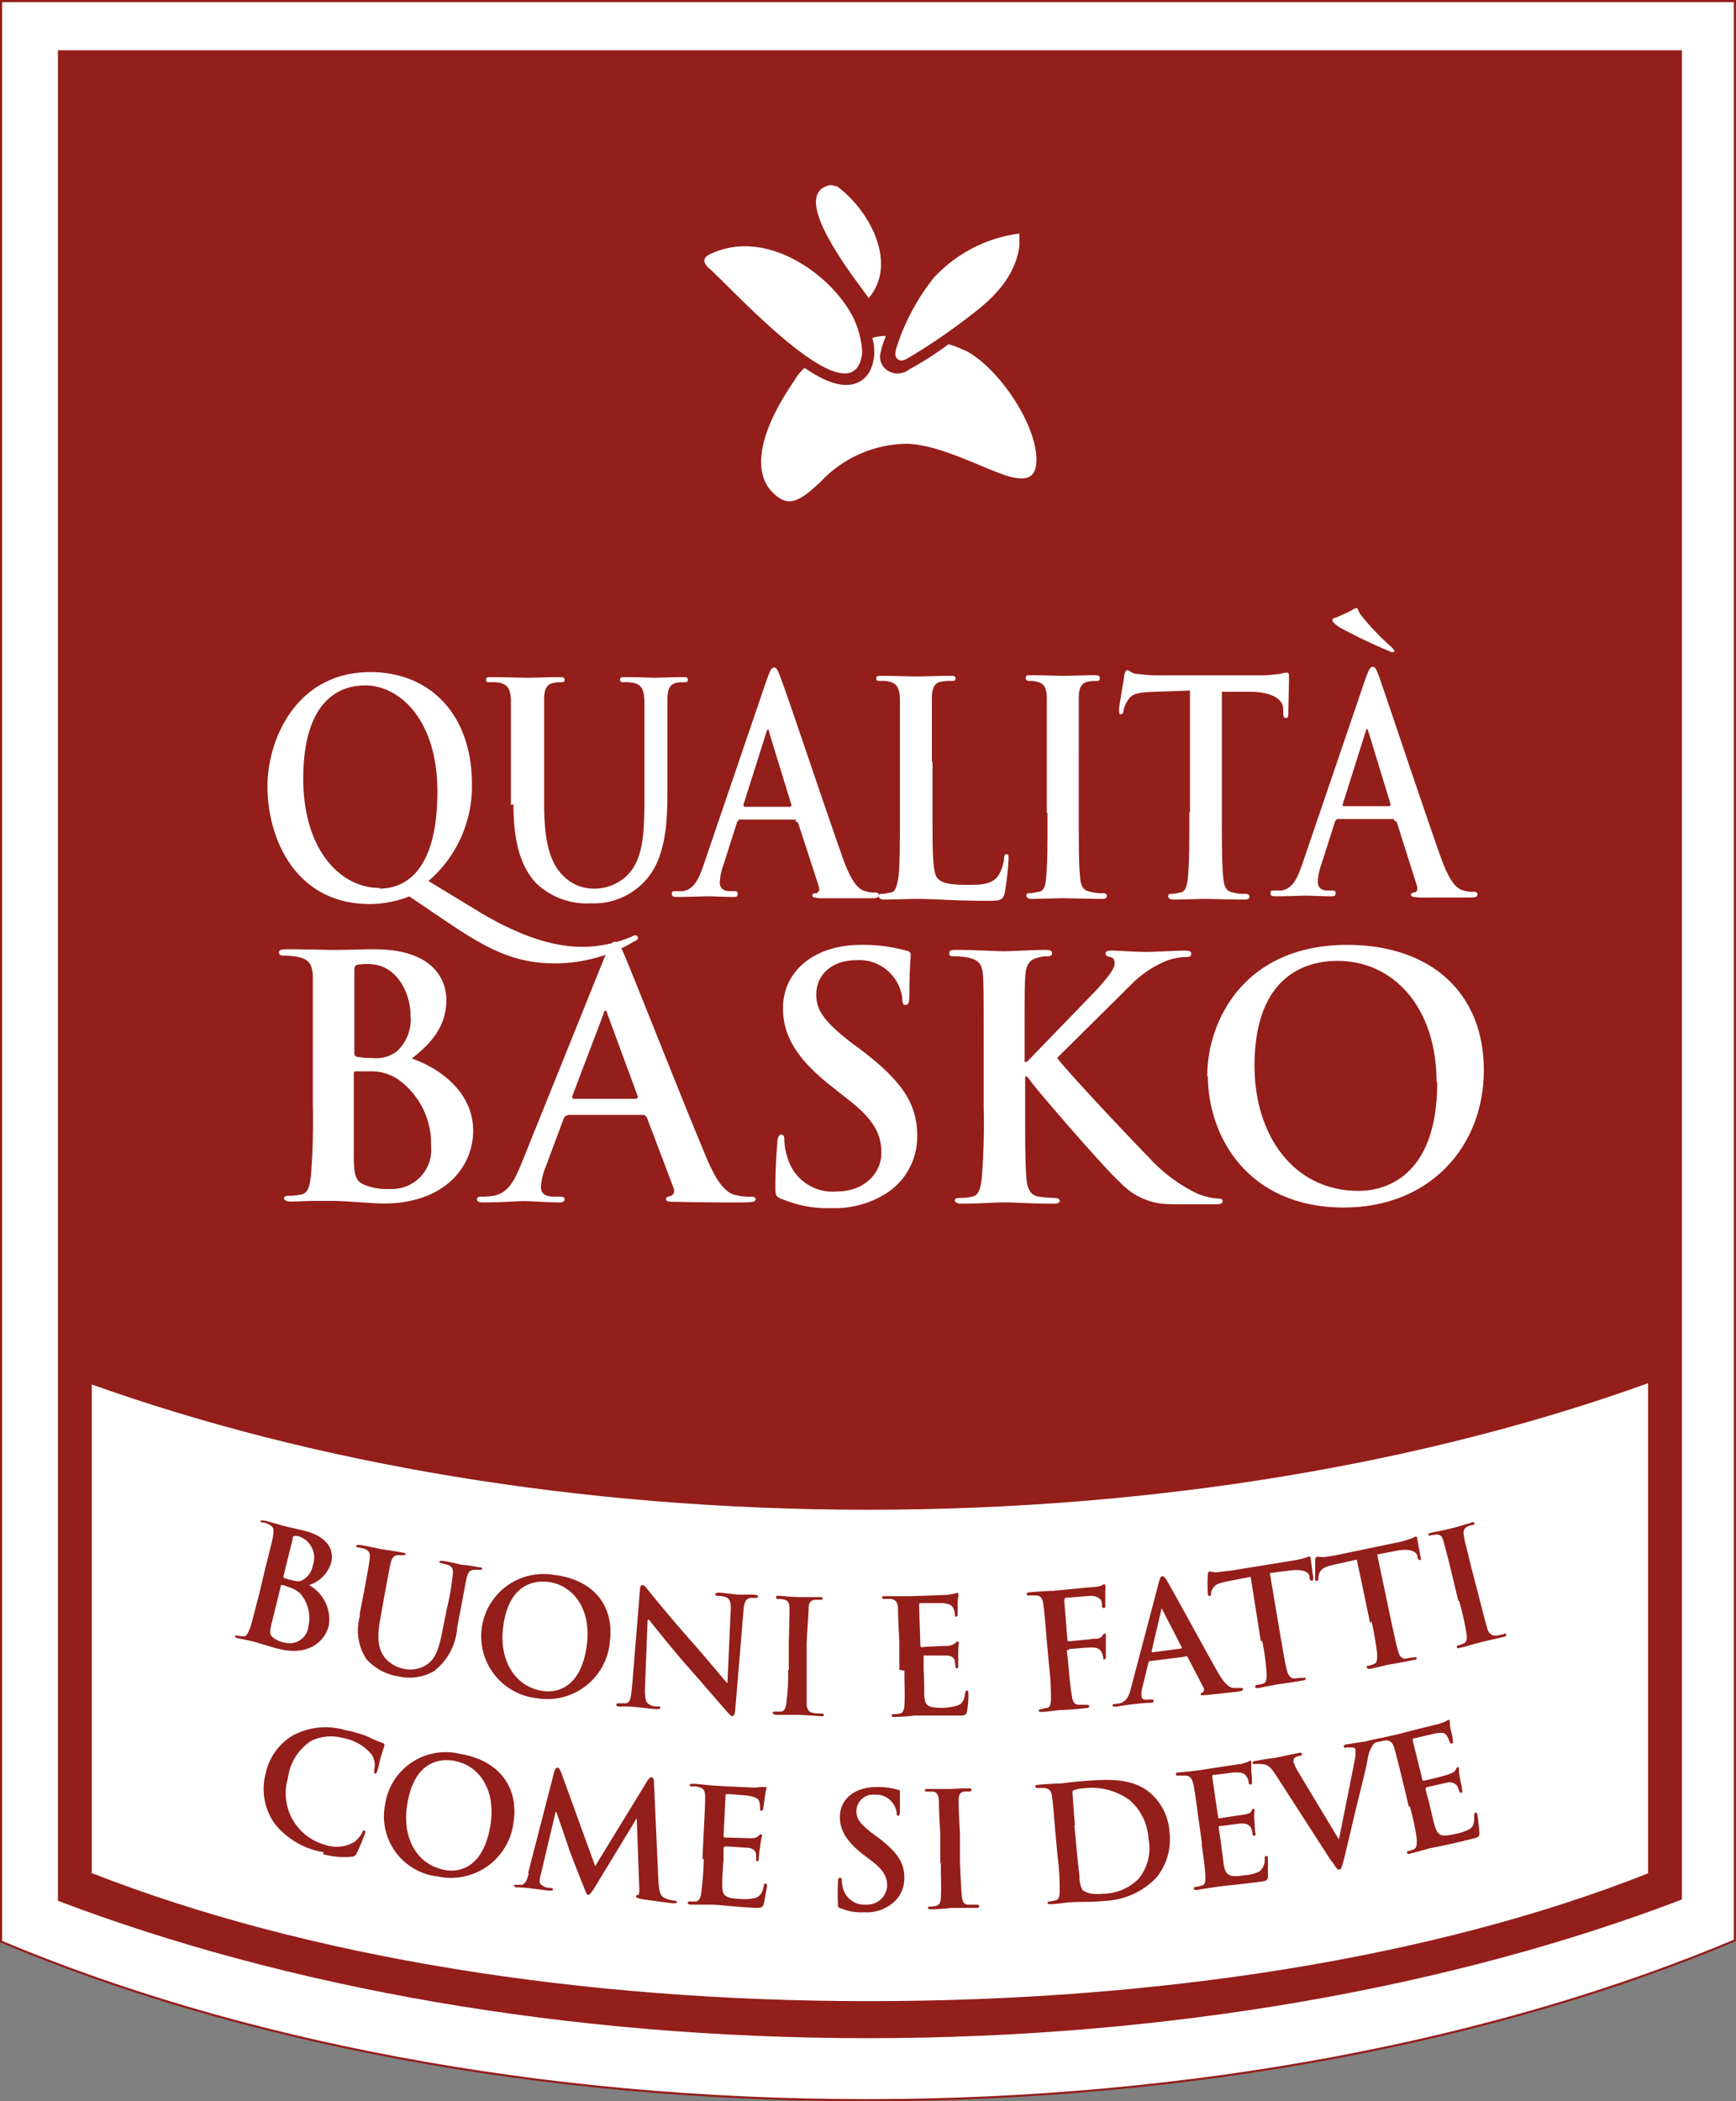
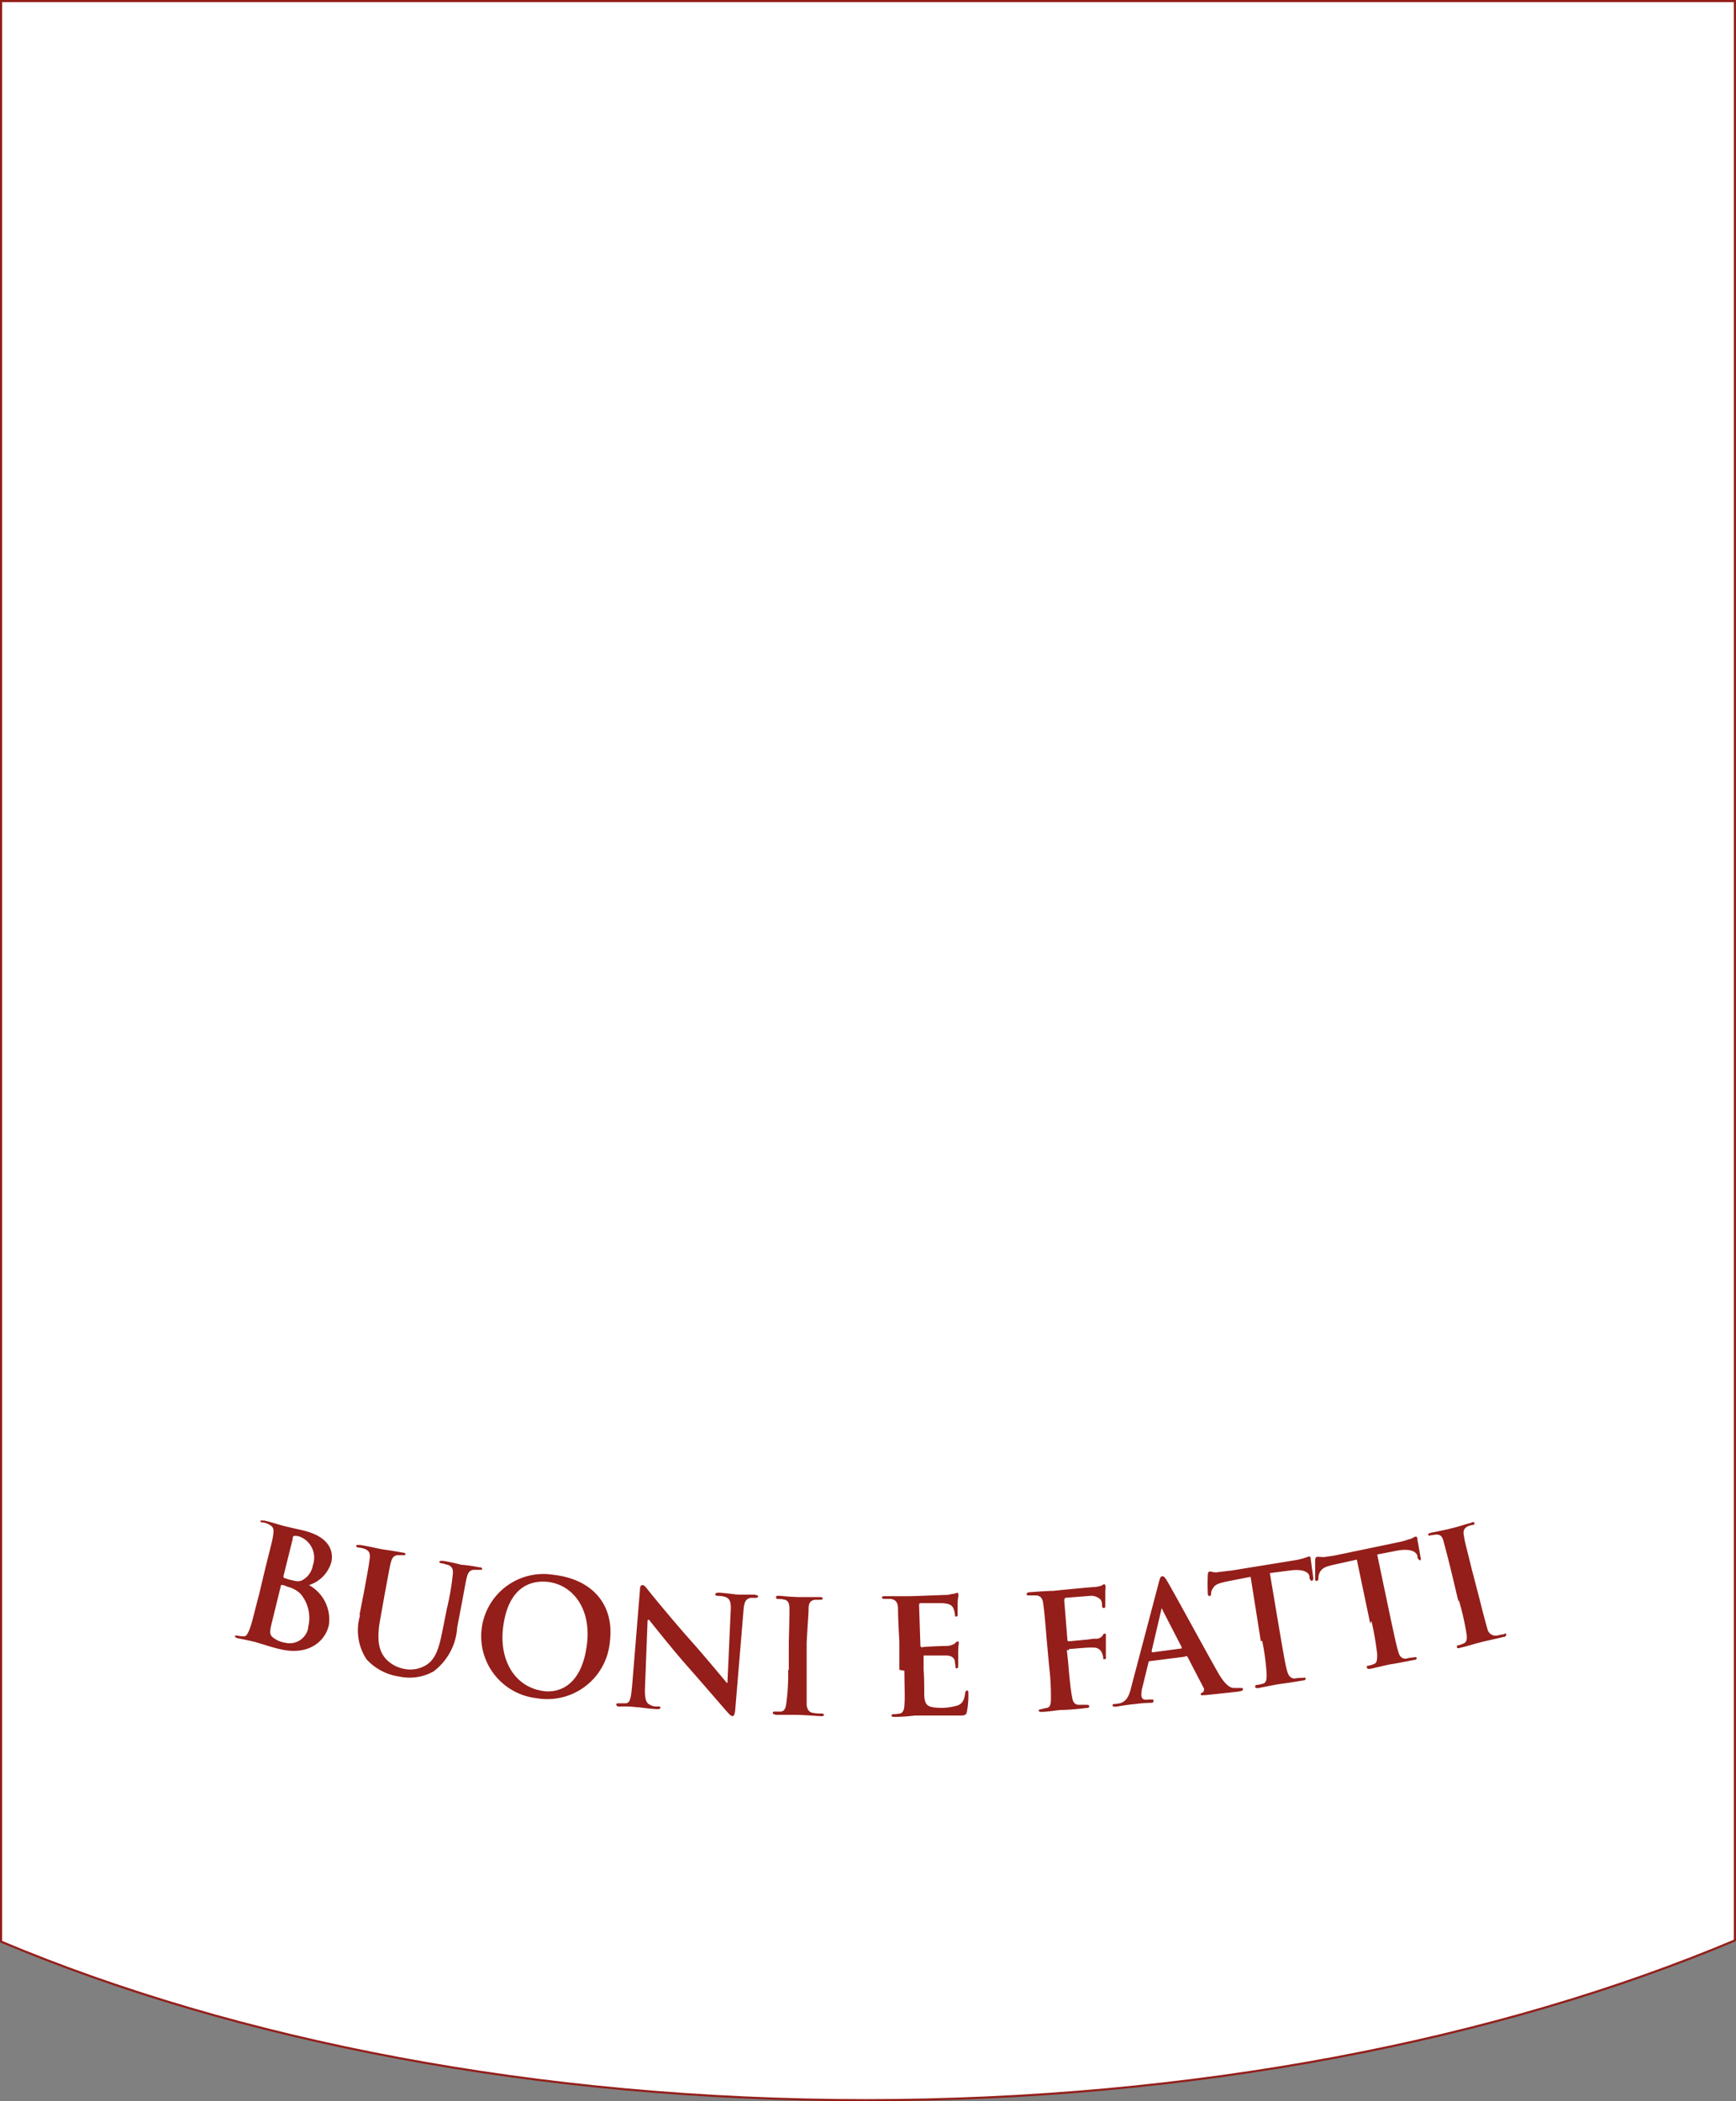
<svg xmlns="http://www.w3.org/2000/svg" id="Raggruppa_12" data-name="Raggruppa 12" width="130.297" height="157.677" viewBox="0 0 130.297 157.677">
  <rect x="0" y="0" width="130.297" height="157.677" fill="#808080" stroke="none" />
  <path id="Tracciato_19" data-name="Tracciato 19" d="M.08.08V145.7C17.774,153.137,40.358,157.6,65,157.6s47.423-4.507,65.212-11.988V.08Z" transform="translate(0 0)" fill="#fff" />
  <path id="Tracciato_20" data-name="Tracciato 20" d="M.08.08V145.7C17.774,153.137,40.358,157.6,65,157.6s47.423-4.507,65.212-11.988V.08Z" transform="translate(0 0)" fill="none" stroke="#941e1a" stroke-width="0.16" />
-   <path id="Tracciato_21" data-name="Tracciato 21" d="M3.511,137.652V100.97c16.543,5.9,36.634,9.4,58.26,9.4s41.909-3.5,58.547-9.494v36.778c-16.111,6.377-36.874,9.59-58.5,9.59s-42.2-3.309-58.26-9.59M122.86.85H.97V139.714c17.022,6.473,38.073,10.309,60.8,10.309s44.018-3.884,61.089-10.405Z" transform="translate(3.378 2.922)" fill="#941e1a" />
  <path id="Tracciato_22" data-name="Tracciato 22" d="M27.281,6.423a7.513,7.513,0,0,0-1.247-.48A23.857,23.857,0,0,1,23.3,7.718l-.192.1a1.4,1.4,0,0,1-1.726.048,1.229,1.229,0,0,1-.432-1.343,5.316,5.316,0,0,1,.336-1.055.371.371,0,0,1,.048-.144h-.1a3.831,3.831,0,0,0-.911.144,4.419,4.419,0,0,1,.144,1.151v.1c-.144,1.439-.815,1.966-1.391,2.158-.911.336-2.158,0-3.836-1.151a3.14,3.14,0,0,0-.719.863c-3.261,4.7-2.877,7.336-1.678,8.487,1.151,1.151,1.966.719,3.6-.815a8.989,8.989,0,0,1,5.994-2.829c2.206-.192,5.322,1.391,7.336,2.158,1.486.575,2.637.719,2.829-.527.384-2.637-2.733-7.384-5.37-8.679" transform="translate(45.156 19.886)" fill="#fff" />
  <path id="Tracciato_23" data-name="Tracciato 23" d="M22.555,9.97c-1.1-3.261-6.521-7.72-11.124-5.418-.719.384-.1.911,0,1.007C13.061,6.95,22.411,17.4,22.939,11.841a6.87,6.87,0,0,0-.384-1.87" transform="translate(41.778 14.564)" fill="#fff" />
  <path id="Tracciato_24" data-name="Tracciato 24" d="M14.342,3.056a1.417,1.417,0,0,0-.432-.1c-3.357.671,2.158,7.384,2.877,8.487h0c2.254-2.637,0-6.713-2.445-8.439" transform="translate(48.409 10.93)" fill="#fff" />
  <path id="Tracciato_25" data-name="Tracciato 25" d="M23.34,3.72a10.56,10.56,0,0,0-6.377,3.309,16.417,16.417,0,0,0-2.493,4.363c-.288.815-.575,1.439-.24,1.726s.671,0,1.1-.24A45,45,0,0,0,19.84,9.762c1.726-1.295,3.261-2.925,3.548-5.131V3.72" transform="translate(53.125 13.814)" fill="#fff" />
  <path id="Tracciato_26" data-name="Tracciato 26" d="M95.613,29.854a20.557,20.557,0,0,1,.575,2.541c.048.336,0,.575-.192.671a3.3,3.3,0,0,1-.384.144c-.144,0-.192.1-.144.144,0,.1.1.1.24.048.48-.1,1.2-.336,1.439-.384.336-.1,1.055-.24,1.822-.432a.176.176,0,0,0,.192-.192c0-.048-.1-.1-.192,0-.192,0-.432.1-.575.1a.619.619,0,0,1-.623-.432c-.144-.48-.384-1.391-.671-2.541L96.572,27.5c-.432-1.774-.527-2.062-.575-2.445-.1-.432,0-.623.288-.767a1.22,1.22,0,0,1,.336-.1c.1,0,.192-.048.144-.144q0-.144-.288,0c-.432.1-1.1.336-1.391.384-.336.1-1.055.24-1.534.336-.192.048-.288.1-.24.144,0,.1.1.1.192.048.144,0,.288-.048.432-.048.288,0,.432.144.527.527s.192.671.623,2.445l.48,2.014Zm-6.569,1.534a22.771,22.771,0,0,1,.432,2.493c0,.336,0,.623-.192.719a2.229,2.229,0,0,1-.432.144q-.216,0-.144.144c0,.1.1.1.24.1.479-.1,1.2-.288,1.486-.336.336-.048,1.055-.192,1.822-.336.144,0,.192-.1.192-.144s-.1-.1-.192-.048a2.806,2.806,0,0,0-.623.1c-.336,0-.48-.192-.575-.527-.144-.48-.336-1.391-.575-2.493l-1.007-4.8,1.486-.288c1.055-.192,1.439.1,1.534.384v.144s.144.24.192.192c.048,0,.1-.1.048-.192-.048-.288-.192-1.1-.24-1.343,0-.192-.048-.24-.144-.24a1.356,1.356,0,0,0-.288.144c-.192.048-.432.144-.815.24l-4.6.959a10.384,10.384,0,0,1-1.2.192c-.288,0-.432-.048-.527,0-.048,0-.1.1-.1.24v1.391q0,.216.144.144c.048,0,.1-.048.1-.192a.876.876,0,0,1,.1-.432c.144-.288.384-.432,1.055-.575l1.726-.384,1.007,4.8Zm-8.2,1.486a18.054,18.054,0,0,1,.336,2.493c0,.336,0,.623-.24.719a3.056,3.056,0,0,1-.432.1c-.144,0-.192.048-.192.144s.1.1.24.1c.479-.1,1.2-.24,1.486-.288.336-.048,1.055-.144,1.87-.288.144,0,.192-.048.192-.144,0-.048-.048-.1-.192-.048a2.734,2.734,0,0,0-.623.048c-.336,0-.48-.24-.575-.575-.144-.479-.288-1.438-.479-2.493l-.815-4.843,1.486-.192c1.055-.144,1.439.144,1.486.432v.144s.1.24.192.192c.048,0,.1-.1.1-.192-.048-.288-.144-1.1-.192-1.391,0-.192-.048-.24-.144-.24l-.288.1a5.181,5.181,0,0,1-.815.192L78.59,27.6c-.384.048-.863.1-1.2.144-.288,0-.432-.1-.527-.048-.048,0-.1.1-.1.24a13.415,13.415,0,0,0,0,1.391c0,.144.048.192.144.192.048,0,.1-.048.1-.144a.639.639,0,0,1,.144-.432c.144-.288.432-.384,1.1-.527l1.726-.336.767,4.843Zm-8.247.863s-.048,0-.048-.1l.719-3.069s0-.1.048-.1a.167.167,0,0,1,.048.1L74.8,33.354v.1l-2.158.288Zm2.493.288a.237.237,0,0,1,.144.048l1.247,2.4s0,.24-.1.288a.127.127,0,0,0-.144.144c0,.1.144.048.384.048.959-.1,1.822-.192,2.254-.24s.527-.1.527-.192-.048-.1-.144-.1h-.527c-.24,0-.623-.144-1.2-1.151-.959-1.678-3.452-6.281-3.836-6.9-.144-.24-.24-.336-.336-.336-.144,0-.192.144-.288.527l-2.062,7.816c-.144.623-.336,1.055-.863,1.2-.1,0-.24.048-.384.048-.1,0-.144,0-.144.1s.1.1.24.1c.623-.1,1.247-.192,1.391-.192a10.908,10.908,0,0,1,1.247-.1c.144,0,.192-.048.192-.144s0-.1-.192-.1h-.192c-.384.048-.48-.048-.527-.288a2.263,2.263,0,0,1,.1-.719l.432-1.774a.094.094,0,0,1,.1-.1l2.637-.336Zm-8.775-.432a.094.094,0,0,1,.1-.1c.192,0,1.439-.144,1.774-.1a.631.631,0,0,1,.623.384,1.954,1.954,0,0,1,.1.336c0,.1,0,.192.1.144.144,0,.1-.144.1-.24V32.443c0-.1,0-.1-.1-.1q-.072,0-.144.144a.59.59,0,0,1-.48.24,1.967,1.967,0,0,0-.527.048l-1.534.144a.094.094,0,0,1-.1-.1l-.24-2.973s0-.144.1-.192l1.822-.144a1,1,0,0,1,.815.288.789.789,0,0,1,.1.432c0,.144.048.192.144.192s.1-.1.1-.192v-.959c0-.336.048-.48,0-.527,0-.048,0-.1-.1-.1-.048,0-.1.048-.192.1a2.7,2.7,0,0,1-.48.1c-.288,0-2.685.24-3.117.288-.336,0-1.1.048-1.726.1q-.288,0-.288.144c0,.1.1.1.192.1h.48c.384,0,.527.24.575.623s.1.719.24,2.493l.192,2.11a19.259,19.259,0,0,1,.144,2.541c0,.336-.048.623-.288.671a2.432,2.432,0,0,0-.432.1c-.144,0-.192.048-.192.1,0,.1.1.1.24.1.432,0,1.2-.144,1.486-.144s1.055-.048,1.822-.144c.192,0,.24-.048.24-.144,0-.048-.048-.1-.192-.1h-.575c-.384,0-.479-.288-.527-.623-.1-.479-.192-1.391-.288-2.541l-.1-.959ZM53.992,35.128c0,1.1.048,2.014,0,2.541,0,.336-.1.623-.336.671-.1,0-.24.048-.432.048-.144,0-.192,0-.192.1s.1.1.24.1a11.532,11.532,0,0,0,1.486-.1h3.309c.432,0,.575,0,.623-.336a6.111,6.111,0,0,0,.1-1.343c0-.144,0-.192-.1-.192s-.1.048-.144.192c-.048.48-.192.767-.527.911a4.439,4.439,0,0,1-1.1.192c-1.2,0-1.391-.144-1.439-.959,0-.336,0-1.439-.048-1.87v-1.1h1.678c.432,0,.623.192.671.432,0,.144.048.336.048.432,0,.048,0,.1.1.1s.1-.144.1-.24v-.815a5.874,5.874,0,0,1,.048-.863c0-.048,0-.1-.1-.1-.048,0-.1.048-.192.144a1.128,1.128,0,0,1-.575.192c-.288,0-1.63.048-1.918.1-.048,0-.1-.048-.1-.144l-.1-3.021s0-.144.1-.144h1.678c.575.048.719.192.815.432a1.779,1.779,0,0,1,.1.432c0,.1,0,.144.1.144s.1-.1.1-.144v-.767c0-.527.1-.671.048-.767,0-.048,0-.1-.048-.1a.288.288,0,0,0-.192.048,4.275,4.275,0,0,0-.527.1c-.24,0-2.589.1-2.973.1H52.553c-.192,0-.24,0-.24.1s.1.1.192.1h.48c.384.1.479.24.527.671,0,.384,0,.719.1,2.541v2.11Zm-8.727-.1a16.261,16.261,0,0,1-.144,2.589c-.048.336-.144.527-.384.575h-.432c-.144,0-.192,0-.192.1s.1.1.24.144H45.84c.336,0,1.055.048,1.87.1.144,0,.24,0,.24-.1,0-.048-.048-.1-.192-.1a2.735,2.735,0,0,1-.623-.048c-.336-.048-.432-.288-.48-.575v-4.7c.1-1.822.144-2.158.144-2.541,0-.432.144-.623.48-.671h.384c.1,0,.192,0,.192-.1s-.1-.1-.24-.1H46.176c-.336,0-1.1-.048-1.534-.1-.192,0-.288,0-.288.1s.048.144.192.144a1.328,1.328,0,0,1,.432.048c.288.048.384.288.384.671s0,.719-.048,2.541v2.11Zm-10.453-3.74h0c.192.24,1.439,1.822,2.637,3.213,1.151,1.295,2.589,2.973,3.261,3.74.144.144.24.288.384.288.1,0,.144-.1.192-.384l.623-7.48c.048-.671.144-.911.527-1.007h.336c.144,0,.192,0,.24-.1,0-.1-.1-.1-.288-.144H41.573c-.24,0-.815-.1-1.439-.144-.192,0-.288,0-.336.1,0,.1,0,.1.192.144a1.524,1.524,0,0,1,.623.1c.288.144.384.384.336,1.1l-.24,5.322h-.048s-1.678-2.014-2.445-2.877c-1.63-1.822-3.309-3.884-3.452-4.076-.192-.24-.288-.384-.432-.384s-.192.144-.192.384l-.575,7.049c-.1,1.055-.144,1.391-.48,1.439h-.527c-.1,0-.192,0-.192.1s.1.144.24.144a7.543,7.543,0,0,1,1.295.048c.24,0,.719.1,1.486.144.144,0,.288,0,.288-.1s-.048-.1-.192-.1a1,1,0,0,1-.623-.144c-.24-.1-.384-.432-.336-1.343l.192-4.987Zm-7.864,5.37c-2.254-.288-3.4-2.4-3.069-4.843.384-2.925,2.014-3.5,3.357-3.357,1.918.24,3.261,2.062,2.925,4.7-.432,3.4-2.4,3.6-3.213,3.5m-.575.527a4.714,4.714,0,0,0,5.514-4.268c.336-2.733-1.295-4.651-4.22-4.987A4.674,4.674,0,1,0,26.42,37.19M13.138,30.957a3.956,3.956,0,0,0,.48,3.309,4.094,4.094,0,0,0,2.445,1.295,3.688,3.688,0,0,0,2.589-.384,4.484,4.484,0,0,0,1.774-3.309l.24-1.247c.336-1.774.384-2.11.479-2.493s.24-.575.575-.575h.336c.144,0,.24,0,.24-.048,0-.1-.048-.144-.24-.144a11.005,11.005,0,0,0-1.343-.192s-.719-.192-1.343-.288c-.144,0-.24,0-.288.048,0,.1.048.1.192.144.144,0,.336.1.432.1.384.144.432.384.384.767a18.751,18.751,0,0,1-.432,2.493l-.288,1.438c-.24,1.2-.432,2.254-1.2,2.781a2.275,2.275,0,0,1-1.726.336,2.552,2.552,0,0,1-1.391-.767c-.48-.575-.719-1.343-.384-3.069l.288-1.63c.336-1.774.384-2.11.48-2.493s.24-.575.575-.575h.336c.1,0,.192,0,.192-.048,0-.1-.048-.144-.24-.144-.432-.1-1.151-.192-1.439-.24-.336-.048-1.1-.24-1.726-.336-.192,0-.288,0-.288.048,0,.1.048.144.192.144a3.056,3.056,0,0,1,.432.1c.384.144.432.384.384.767s-.1.719-.432,2.493l-.336,1.726Zm-3.884.911A1.427,1.427,0,0,1,7.48,33.018a1.968,1.968,0,0,1-.815-.336c-.336-.24-.336-.432-.144-1.2l.671-2.733s0-.1.1-.048c.192,0,.288.1.48.144a2.082,2.082,0,0,1,.911.527,2.814,2.814,0,0,1,.527,2.589M8.056,25.2s.048-.192.144-.192a1.056,1.056,0,0,1,.384.048A1.689,1.689,0,0,1,9.59,27.217a1.54,1.54,0,0,1-.767,1.1c-.24.144-.48.1-.863,0-.288-.048-.432-.144-.527-.144a.21.21,0,0,1-.048-.144L8.1,25.155ZM5.514,29.566c-.288,1.055-.48,1.966-.671,2.445-.144.336-.24.575-.48.527a1.652,1.652,0,0,1-.432-.048H3.74c0,.1.048.144.192.192.48.1,1.2.24,1.486.336.336.1,1.391.432,1.678.48,2.11.527,3.4-.527,3.692-1.774A2.934,2.934,0,0,0,9.3,28.7a2.528,2.528,0,0,0,1.678-1.726c.144-.623.048-1.822-2.014-2.35-.384-.1-.863-.192-1.439-.336-.24-.048-.959-.288-1.582-.432H5.658c0,.1,0,.144.192.144a1.146,1.146,0,0,1,.432.144c.384.192.384.384.336.767s-.144.719-.575,2.445l-.48,2.014Z" transform="translate(13.89 90.246)" fill="#941e1a" />
-   <path id="Tracciato_27" data-name="Tracciato 27" d="M90.206,33.453a16.811,16.811,0,0,1,.527,2.493c0,.336,0,.623-.192.719a3.3,3.3,0,0,1-.384.144c-.144,0-.192.1-.144.144,0,.1.1.1.24.048.48-.1,1.2-.336,1.439-.384.671-.144,1.486-.288,3.213-.719.432-.1.527-.144.527-.432,0-.24-.1-1.055-.144-1.343,0-.1-.048-.192-.144-.192s-.1.1-.1.192c0,.48,0,.767-.288,1.007a3.128,3.128,0,0,1-1.055.384c-1.2.288-1.391.144-1.63-.623-.1-.336-.336-1.391-.432-1.774l-.24-.911v-.144c.288-.1,1.439-.336,1.63-.384a.732.732,0,0,1,.767.288,3.3,3.3,0,0,0,.144.384c0,.048.048.1.144.1s.048-.144.048-.24-.1-.527-.144-.767a5.346,5.346,0,0,1-.1-.863c0-.048-.048-.1-.1-.048-.048,0-.1.1-.144.192-.048.144-.24.24-.527.336-.24.1-1.582.432-1.87.48-.048,0-.1,0-.1-.1l-.719-2.925s0-.144.048-.144c.24-.048,1.439-.336,1.678-.384.575-.1.767,0,.863.24.1.144.144.336.192.384a.127.127,0,0,0,.144.144c.1,0,.1-.1.1-.144a3.634,3.634,0,0,0-.144-.767,3.925,3.925,0,0,1-.1-.767c0-.048,0-.1-.1-.1-.048,0-.1.048-.192.1s-.288.1-.48.192c-.24.048-2.541.623-2.877.719s-1.055.24-1.678.384c-.192,0-.24.1-.24.192s.1.1.24.048c.144,0,.336-.1.48-.1.384,0,.527.144.671.527.1.384.192.671.623,2.445l.48,2.014Zm-5.85,4.124c.336.527.432.671.575.623.144,0,.192-.24.384-.959.144-.623.479-2.014.911-3.836.384-1.582.575-2.254.815-3.452a2.562,2.562,0,0,1,.432-1.151.818.818,0,0,1,.527-.24c.144,0,.192-.048.192-.144s-.1-.1-.288-.048c-.336.048-.911.192-1.1.24-.144,0-.671.1-1.247.192-.24,0-.336.1-.288.192,0,.1.1.1.192.048h.48a.206.206,0,0,1,.192.192v.432c-.144.815-.959,4.891-1.247,6.281h0L81.91,31.008a4.575,4.575,0,0,1-.432-.863.608.608,0,0,1,.048-.288.9.9,0,0,1,.432-.192c.1,0,.192-.048.144-.144,0-.1-.144-.1-.288-.048-.575.1-1.151.24-1.438.288-.384.1-1.1.144-1.678.288q-.288,0-.288.144c0,.048.048.1.144.1a1.572,1.572,0,0,1,.48,0c.432,0,.671.144,1.055.719l4.268,6.617Zm-9.782-1.391c.144,1.1.288,2.014.288,2.541,0,.336,0,.623-.24.671a3.057,3.057,0,0,1-.432.1c-.144,0-.192.048-.192.144s.1.1.24.1c.48-.1,1.2-.192,1.486-.24.671-.1,1.486-.144,3.261-.384.432-.048.575-.1.575-.384V37.385c0-.1,0-.192-.144-.192-.1,0-.1.048-.1.192a1.125,1.125,0,0,1-.384.959,2.89,2.89,0,0,1-1.1.288c-1.2.192-1.438,0-1.582-.767-.048-.336-.192-1.439-.24-1.822l-.144-.959s0-.144.048-.144c.288,0,1.439-.192,1.678-.192.432,0,.623.144.719.384a1.4,1.4,0,0,1,.1.432c0,.048,0,.1.144.1.1,0,.1-.144.048-.24,0-.1-.048-.575-.048-.815a3.9,3.9,0,0,1,0-.863c0-.048,0-.1-.1-.1-.048,0-.1.1-.144.192-.1.144-.24.192-.527.24s-1.63.24-1.87.288c-.048,0-.1,0-.1-.144l-.432-2.973s0-.144.048-.144c.24,0,1.486-.192,1.678-.192.575,0,.719.1.863.336a.91.91,0,0,1,.144.432.127.127,0,0,0,.144.144c.1,0,.1-.1.1-.144a3.876,3.876,0,0,0-.048-.767v-.767c0-.048,0-.1-.1-.1a.363.363,0,0,0-.192.1,4.438,4.438,0,0,0-.48.144c-.24,0-2.589.384-2.925.432s-1.055.144-1.726.192c-.192,0-.24.048-.24.144s.1.1.192.1h.48c.384,0,.527.192.623.575s.144.719.384,2.493l.288,2.062ZM65.08,34.892c-.1-.959-.144-1.966-.192-2.4,0-.144,0-.192.1-.24a2.728,2.728,0,0,1,.767-.144,4.783,4.783,0,0,1,3.452.911A4.135,4.135,0,0,1,70.594,35.9a3.56,3.56,0,0,1-.767,3.021,3.83,3.83,0,0,1-2.637,1.1c-.959.1-1.439-.144-1.582-.336a2.153,2.153,0,0,1-.192-.911c0-.24-.144-1.151-.24-2.4l-.144-1.486Zm-1.295,2.4a18.887,18.887,0,0,1,.144,2.541c0,.336-.048.623-.288.671a3.056,3.056,0,0,1-.432.1c-.144,0-.192.048-.192.1,0,.1.1.1.24.1.479,0,1.2-.144,1.486-.144.575-.048,1.678,0,2.541-.1a5.706,5.706,0,0,0,3.884-1.726,4.537,4.537,0,0,0,1.007-3.4,4.224,4.224,0,0,0-1.391-2.925c-1.391-1.247-3.4-1.055-4.891-.959-.719.048-1.439.144-1.822.192-.336,0-1.1.048-1.726.1-.192,0-.24.048-.24.144s.1.1.192.1h.479c.384.048.527.24.575.623s.1.719.24,2.541l.192,2.062Zm-8.775.432c0,1.151.048,2.11,0,2.589,0,.336-.1.527-.336.623-.1,0-.24.048-.432.048-.144,0-.192,0-.192.1s.1.1.24.1a11.531,11.531,0,0,0,1.486-.1h1.87c.144,0,.24,0,.24-.144,0-.048-.048-.1-.192-.1h-.623c-.336,0-.432-.24-.48-.575-.048-.527-.1-1.439-.144-2.589v-2.11c-.1-1.822-.1-2.158-.1-2.541,0-.432.1-.623.432-.671h.336c.1,0,.192,0,.192-.144,0-.1-.1-.1-.24-.1-.432,0-1.151.048-1.439.048H54.1c-.192,0-.288,0-.288.1s.1.1.192.1h.432c.288.048.384.24.432.671,0,.384,0,.719.1,2.541v2.11ZM49.3,41.413a3.016,3.016,0,0,0,1.87-.527,2.39,2.39,0,0,0,1.1-2.062c0-1.151-.527-1.918-1.966-3.021l-.336-.24c-1.007-.767-1.295-1.151-1.295-1.726a1.251,1.251,0,0,1,1.391-1.247,1.5,1.5,0,0,1,1.295.575,1.57,1.57,0,0,1,.336.767c0,.144,0,.24.1.24s.144-.1.144-.384V32.35c0-.1-.048-.1-.192-.144a5.3,5.3,0,0,0-1.582-.192c-1.678,0-2.733.959-2.733,2.254,0,.959.48,1.822,1.774,2.829l.575.432c1.007.767,1.2,1.295,1.2,1.918A1.5,1.5,0,0,1,49.4,40.838a1.663,1.663,0,0,1-1.726-1.2,2.806,2.806,0,0,1-.1-.623c0-.1,0-.192-.144-.192-.1,0-.144.144-.144.336s-.048.911,0,1.582c0,.24,0,.336.24.384a3.966,3.966,0,0,0,1.726.288m-12.036-3.98a23.112,23.112,0,0,1-.192,2.541c-.048.336-.144.575-.384.623h-.432c-.144,0-.192,0-.192.1s.1.144.24.144h1.486c.719,0,1.486.144,3.309.24.432,0,.575,0,.671-.288.048-.24.192-1.055.24-1.295,0-.144,0-.192-.1-.24-.1,0-.1,0-.144.192-.1.48-.24.719-.575.863a3.127,3.127,0,0,1-1.151.1c-1.2-.048-1.391-.24-1.391-1.055,0-.336.048-1.439.1-1.822V36.57a.177.177,0,0,1,.144-.1c.288,0,1.486.1,1.678.1.432.048.575.24.623.48v.432c0,.048,0,.1.1.1s.1-.144.1-.24a7.159,7.159,0,0,1,.1-.815,5.16,5.16,0,0,1,.144-.863c0-.1,0-.1-.1-.1-.048,0-.1.048-.192.144a.833.833,0,0,1-.575.144c-.288,0-1.63-.048-1.918-.048-.048,0-.1-.048-.1-.144l.144-3.021a.094.094,0,0,1,.1-.1c.24,0,1.486.1,1.678.144.575.1.719.24.767.479a1.479,1.479,0,0,1,.048.432c0,.1,0,.192.1.192s.1-.048.144-.144c0-.144.1-.671.1-.767a5.192,5.192,0,0,1,.144-.767c0-.048,0-.1-.048-.1H41.68a2.581,2.581,0,0,0-.527.048c-.24,0-2.589-.1-2.973-.144-.336,0-1.1-.1-1.726-.144-.192,0-.24,0-.288.1,0,.1.048.1.192.1a1.336,1.336,0,0,1,.48.048c.384.1.48.288.48.719,0,.384,0,.719-.1,2.541l-.1,2.11ZM24.082,38.488c-.1.384-.24.863-.575.863h-.336c-.1,0-.192,0-.192.048,0,.1.1.144.192.144a8.082,8.082,0,0,1,1.2.1c.192,0,.719.1,1.247.144.192,0,.288,0,.288-.1,0-.048-.1-.1-.192-.1a1.043,1.043,0,0,1-.48-.1c-.192-.1-.336-.192-.336-.432a2.039,2.039,0,0,1,.1-.527l1.1-4.651h.048c.336.959.863,2.493.959,2.781.1.336.863,2.254,1.1,2.829.144.384.24.623.336.623s.192-.1.527-.623l3.117-5.131h0l.192,5.275c0,.336,0,.48-.1.48s-.144.048-.144.1c0,.1.048.1.336.192.48.1,2.11.288,2.4.336.192,0,.336,0,.336-.1,0-.048-.1-.1-.192-.1a1.977,1.977,0,0,1-.719-.192c-.336-.144-.432-.48-.48-1.247l-.336-7.432c0-.24-.048-.384-.192-.384-.1,0-.192.1-.288.24l-3.932,6.425-2.541-7c-.144-.336-.192-.384-.288-.384s-.192.1-.24.288l-1.966,7.624Zm-6.234-.24c-2.254-.384-3.309-2.541-2.877-4.987.48-2.925,2.158-3.452,3.5-3.213,1.918.336,3.165,2.206,2.733,4.843-.575,3.4-2.541,3.5-3.357,3.357m-.575.48A4.726,4.726,0,0,0,22.932,34.7c.432-2.685-1.1-4.7-4.028-5.179a4.592,4.592,0,0,0-5.61,3.836,4.536,4.536,0,0,0,3.98,5.37M8.642,37.05a5.821,5.821,0,0,0,2.158.192c.192,0,.288-.1.384-.288.192-.384.575-1.343.623-1.486,0-.1,0-.192-.048-.192-.1,0-.144,0-.192.192a2.392,2.392,0,0,1-.575.671,2.679,2.679,0,0,1-2.254.192,4,4,0,0,1-2.733-4.987,3.916,3.916,0,0,1,1.726-2.781,3.371,3.371,0,0,1,2.35-.24,3.669,3.669,0,0,1,2.206,1.247,1.459,1.459,0,0,1,.192,1.151c0,.144,0,.24.048.288.1,0,.144-.048.192-.24.1-.24.192-.863.336-1.247.1-.384.192-.527.192-.623s0-.144-.144-.192a9.647,9.647,0,0,1-1.1-.479,9.01,9.01,0,0,0-1.678-.48,5.205,5.205,0,0,0-3.932.384,4.383,4.383,0,0,0-2.062,2.877A4.509,4.509,0,0,0,5,34.748,5.908,5.908,0,0,0,8.69,36.906" transform="translate(15.605 102.086)" fill="#941e1a" />
  <path id="Tracciato_28" data-name="Tracciato 28" d="M6.971,22.256V16.934c-.048-.863-.24-1.247-1.1-1.439a5.087,5.087,0,0,0-1.007-.1c-.288,0-.432-.048-.432-.24s.192-.24.575-.24c1.343,0,2.925.048,3.452.048,1.247,0,2.254-.048,3.117-.048,4.6,0,5.418,2.445,5.418,3.788,0,2.062-1.2,3.309-2.589,4.411,2.062.719,4.6,2.493,4.6,5.418,0,2.685-2.11,5.466-6.761,5.466-.288,0-1.055-.048-1.774-.1-.767-.048-1.534-.1-1.918-.1H7.115c-.575,0-1.247.048-1.774.048-.336,0-.527-.1-.527-.24s.1-.192.384-.192a4.413,4.413,0,0,0,.911-.1c.527-.1.623-.671.719-1.391a52.7,52.7,0,0,0,.144-5.37V22.16Zm3.069.432s.1.24.192.288a6.205,6.205,0,0,0,1.2.1,2.585,2.585,0,0,0,1.822-.48,3.257,3.257,0,0,0,1.055-2.685c0-1.678-1.007-3.884-3.165-3.884a4.134,4.134,0,0,0-.815.048c-.192.048-.24.144-.24.432v6.234ZM13.4,24.7a3.558,3.558,0,0,0-2.11-.623h-1.1c-.1,0-.144.048-.144.192v5.946c0,1.678.1,2.11.863,2.4a4.461,4.461,0,0,0,1.87.288,2.947,2.947,0,0,0,3.069-3.213A5.933,5.933,0,0,0,13.4,24.7" transform="translate(16.508 56.318)" fill="#fff" />
  <path id="Tracciato_29" data-name="Tracciato 29" d="M14.291,27.842s-.192.048-.24.192l-1.343,3.6a5.363,5.363,0,0,0-.384,1.534c0,.48.24.767,1.007.767h.384c.288,0,.384.048.384.192,0,.192-.144.24-.432.24-.815,0-1.918-.1-2.685-.1-.288,0-1.678.1-2.973.1-.336,0-.48-.048-.48-.24,0-.144.1-.192.288-.192a4.652,4.652,0,0,0,.815-.048c1.151-.144,1.63-1.007,2.158-2.254l6.377-15.824c.288-.719.48-1.007.719-1.007s.384.24.623.815c.623,1.391,4.651,11.652,6.281,15.488.959,2.254,1.678,2.637,2.254,2.733a4.3,4.3,0,0,0,1.055.1c.192,0,.336,0,.336.192s-.24.24-1.151.24-2.781,0-4.8-.048c-.48,0-.767,0-.767-.192,0-.144.1-.192.336-.24a.425.425,0,0,0,.24-.575l-2.014-5.322s-.144-.192-.24-.192H14.387ZM19.47,26.6s.144-.1.144-.144l-2.3-6.234s-.048-.24-.144-.24-.144.144-.144.24L14.675,26.4s0,.192.1.192h4.651Z" transform="translate(28.273 55.863)" fill="#fff" />
  <path id="Tracciato_30" data-name="Tracciato 30" d="M12.68,33.934c-.432-.192-.48-.288-.48-.863,0-1.391.1-2.877.144-3.309,0-.384.1-.671.288-.671.24,0,.24.24.24.432a4.663,4.663,0,0,0,.24,1.295,3.51,3.51,0,0,0,3.644,2.541c2.3,0,3.4-1.534,3.4-2.877,0-1.247-.384-2.4-2.493-4.028l-1.151-.911c-2.781-2.158-3.74-3.932-3.74-5.946,0-2.781,2.35-4.747,5.85-4.747a12.172,12.172,0,0,1,3.4.432c.24.048.336.144.336.288,0,.336-.1,1.055-.1,3.021,0,.527-.048.767-.288.767-.192,0-.24-.144-.24-.432a3.173,3.173,0,0,0-.671-1.678A3.216,3.216,0,0,0,18.29,16c-1.87,0-3.021,1.1-3.021,2.589,0,1.151.575,2.014,2.685,3.644l.719.527c3.069,2.35,4.172,4.028,4.172,6.425a5.05,5.05,0,0,1-2.4,4.363,7.259,7.259,0,0,1-4.028,1.055,8.759,8.759,0,0,1-3.692-.671" transform="translate(45.996 56.053)" fill="#fff" />
  <path id="Tracciato_31" data-name="Tracciato 31" d="M20.626,23.321h.144c.863-.911,4.555-4.7,5.322-5.514.719-.815,1.247-1.439,1.247-1.87,0-.288-.1-.432-.336-.48s-.336-.1-.336-.24c0-.192.144-.24.384-.24.527,0,1.918.1,2.637.1.767,0,2.206-.1,2.973-.1.24,0,.432.048.432.24s-.144.24-.384.24a4.506,4.506,0,0,0-1.486.288,8.115,8.115,0,0,0-2.733,1.87c-.767.767-4.6,4.555-5.466,5.418.911,1.2,5.9,6.473,6.857,7.432A11.742,11.742,0,0,0,33.525,33.2a4.753,4.753,0,0,0,1.582.384c.192,0,.336.048.336.192,0,.192-.144.24-.623.24H32.614c-.767,0-1.2,0-1.726-.048a5.09,5.09,0,0,1-3.165-1.63c-1.1-.959-6.138-6.809-6.665-7.528l-.288-.384h-.144v2.3c0,2.3,0,4.316.1,5.37.048.719.288,1.247.911,1.343a10.91,10.91,0,0,0,1.247.1c.192,0,.336.1.336.192,0,.192-.192.24-.48.24-1.439,0-3.021-.1-3.644-.1-.575,0-2.206.1-3.213.1-.336,0-.527-.1-.527-.24s.1-.192.384-.192a4.413,4.413,0,0,0,.911-.1c.527-.1.623-.671.719-1.391a52.7,52.7,0,0,0,.144-5.37V22.266c0-3.836,0-4.555-.048-5.322-.048-.863-.24-1.247-1.1-1.439a5.088,5.088,0,0,0-1.007-.1c-.288,0-.432,0-.432-.24s.192-.24.575-.24c1.343,0,2.925.1,3.548.1s2.206-.1,3.069-.1c.336,0,.527.048.527.24s-.144.24-.336.24a2.12,2.12,0,0,0-.719.1c-.671.144-.911.575-.959,1.439-.048.815-.048,1.534-.048,5.322v1.1Z" transform="translate(56.318 56.356)" fill="#fff" />
  <path id="Tracciato_32" data-name="Tracciato 32" d="M18.96,24.728c0-4.316,2.877-9.878,10.5-9.878,6.329,0,10.261,3.644,10.261,9.4s-4.076,10.309-10.5,10.309c-7.288,0-10.213-5.418-10.213-9.878m17.166.48c0-5.658-3.261-9.111-7.432-9.111-2.925,0-6.234,1.63-6.234,7.864,0,5.227,2.925,9.4,7.816,9.4,1.774,0,5.9-.863,5.9-8.152" transform="translate(71.65 56.053)" fill="#fff" />
-   <path id="Tracciato_33" data-name="Tracciato 33" d="M85,24.445a.105.105,0,0,1-.048-.144l1.726-5.466s.048-.192.1-.192.048.1.1.192L88.547,24.3s0,.144-.1.144H85Zm3.836,1.1a.21.21,0,0,1,.192.144l1.486,4.7c.1.288,0,.48-.144.527-.192,0-.288.048-.288.192s.24.144.575.192H94.2c.671,0,.863,0,.863-.24,0-.144-.1-.192-.24-.192a2.515,2.515,0,0,1-.815-.1c-.384-.1-.959-.432-1.678-2.445-1.2-3.357-4.22-12.419-4.651-13.618-.192-.527-.288-.719-.48-.719s-.288.24-.527.863L81.929,28.76c-.384,1.1-.719,1.87-1.582,2.014h-.575c-.144,0-.24,0-.24.192s.1.24.336.24c.959,0,2.014-.048,2.206-.048.575,0,1.391.048,2.014.048.192,0,.336,0,.336-.24,0-.144-.048-.192-.288-.192h-.288c-.575,0-.767-.288-.767-.671a4.5,4.5,0,0,1,.288-1.343L84.375,25.6s.1-.192.192-.192h4.22ZM88.786,12.7a2.59,2.59,0,0,0-.384-.384,18.843,18.843,0,0,1-2.11-2.254c-.192-.288-.192-.48-.288-.48s-.144,0-.336.144c-.24.144-.911.432-1.247.575a.219.219,0,0,0-.24.192c0,.144.288.384.623.575a39.386,39.386,0,0,0,3.836,1.822c.1,0,.192,0,.192-.144M73.442,24.924c0,2.062,0,3.788-.1,4.747-.048.623-.144,1.151-.527,1.247-.144,0-.384.1-.671.1-.24,0-.288.048-.288.192s.144.24.384.24c.767,0,1.918-.048,2.4-.048.527,0,1.726.048,2.973.048.192,0,.336-.048.336-.24,0-.1-.1-.192-.288-.192a3.106,3.106,0,0,1-.959-.1c-.575-.1-.671-.575-.719-1.2-.1-.959-.1-2.685-.1-4.747V15.861h2.4c1.678.1,2.206.719,2.206,1.295v.24c0,.336.048.432.24.432.1,0,.144-.144.144-.336,0-.575.048-2.11.048-2.589,0-.336,0-.48-.144-.48a1.641,1.641,0,0,0-.527.1c-.288,0-.671.1-1.295.1h-7.48a11.611,11.611,0,0,1-1.87-.1c-.48,0-.671-.288-.815-.288-.1,0-.192.144-.24.432,0,.192-.384,2.206-.384,2.541,0,.24,0,.336.144.336.1,0,.192-.1.192-.288a1.935,1.935,0,0,1,.336-.767c.288-.48.719-.575,1.822-.623l2.829-.1v9.111Zm-10.645,0c0,2.158,0,3.884-.1,4.843-.048.623-.144,1.007-.527,1.1-.144,0-.384.1-.671.1-.24,0-.288.048-.288.192s.144.24.384.24c.767,0,1.918-.048,2.4-.048.527,0,1.678.048,2.925.048.192,0,.336-.048.336-.24,0-.1-.1-.192-.288-.192a3.106,3.106,0,0,1-.959-.1c-.575-.1-.719-.479-.767-1.1-.1-.959-.1-2.685-.1-4.843V16.341c0-.767.192-1.151.719-1.247a2.534,2.534,0,0,1,.575-.048c.192,0,.288,0,.288-.24,0-.144-.144-.192-.384-.192-.719,0-1.822.048-2.3.048-.527,0-1.726-.048-2.445-.048-.288,0-.432,0-.432.192s.1.24.288.24a1.524,1.524,0,0,1,.671.1c.432.1.623.48.623,1.247v8.583ZM54.118,21.04v-4.7c0-.767.192-1.151.719-1.247a3.876,3.876,0,0,1,.719-.048c.24,0,.336,0,.336-.192s-.144-.192-.384-.192c-.719,0-2.11.048-2.541.048-.527,0-1.678-.048-2.589-.048-.288,0-.432,0-.432.192s.1.192.336.192a2.344,2.344,0,0,1,.623.048c.623.144.767.527.815,1.247v8.583c0,2.062,0,3.788-.1,4.747-.1.623-.192,1.151-.527,1.247-.192,0-.384.1-.671.1-.24,0-.288.048-.288.192s.144.24.384.24c.767,0,1.966-.048,2.4-.048,1.534,0,2.781.144,5.466.144.959,0,1.055-.1,1.2-.575a21.573,21.573,0,0,0,.288-2.541c0-.288,0-.384-.144-.384s-.192.144-.192.336a3,3,0,0,1-.48,1.343c-.479.575-1.2.623-2.206.623-1.486,0-1.966-.144-2.3-.48-.384-.384-.384-1.918-.384-4.8V21.184ZM40.069,24.493a.177.177,0,0,1-.1-.144L41.7,18.882s.048-.192.1-.192.1.1.1.192l1.678,5.466s0,.144-.1.144H40.021ZM43.9,25.6a.21.21,0,0,1,.192.144l1.534,4.7c.1.288,0,.479-.192.527-.192,0-.288.048-.288.192s.24.144.575.192h3.548c.671,0,.863,0,.863-.24,0-.144-.1-.192-.24-.192a2.112,2.112,0,0,1-.767-.1c-.384-.1-.959-.432-1.678-2.445-1.2-3.357-4.22-12.419-4.7-13.618-.192-.527-.288-.719-.48-.719s-.288.24-.527.863L37,28.808c-.384,1.1-.719,1.87-1.582,2.014h-.575c-.144,0-.24,0-.24.192s.1.24.384.24c.959,0,2.014-.048,2.206-.048.575,0,1.391.048,2.014.048.192,0,.336,0,.336-.24,0-.144-.048-.192-.288-.192h-.288c-.575,0-.767-.288-.767-.671a4.5,4.5,0,0,1,.288-1.343l1.007-3.165s.1-.192.192-.192H43.9ZM22.711,24.3c0,3.213.719,4.843,1.678,5.9a5.533,5.533,0,0,0,4.172,1.534,5.19,5.19,0,0,0,3.932-1.582c1.582-1.582,1.774-4.22,1.774-6.665V16.437c0-.767.192-1.151.671-1.247a2.15,2.15,0,0,1,.527-.048c.24,0,.336,0,.336-.192s-.144-.192-.384-.192c-.719,0-1.918.048-2.158.048,0,0-1.2-.048-2.158-.048-.288,0-.384,0-.384.192s.1.192.336.192a2.743,2.743,0,0,1,.671.048c.623.144.767.527.815,1.247v7.48c0,2.3-.048,4.268-1.1,5.514a3.507,3.507,0,0,1-2.589,1.2,3.2,3.2,0,0,1-2.35-.911c-.911-.863-1.486-2.254-1.486-5.466V16.437c0-.767.192-1.151.719-1.247a2.15,2.15,0,0,1,.527-.048c.192,0,.288,0,.288-.192s-.144-.192-.432-.192c-.671,0-1.87.048-2.3.048-.575,0-1.774-.048-2.733-.048-.288,0-.432,0-.432.192s.1.192.336.192a2.964,2.964,0,0,1,.719.048c.623.144.767.527.815,1.247v7.912ZM12.689,30.582c-3.021,0-5.754-2.925-5.754-8.2s2.206-7,4.651-7c2.589,0,5.418,2.589,5.418,7.96,0,6.473-2.829,7.288-4.363,7.288m5.227,2.589c3.117,2.11,5.131,3.021,7.96,3.021a11.618,11.618,0,0,0,5.994-1.678c.144-.048.24-.144.24-.24a.206.206,0,0,0-.192-.192.994.994,0,0,0-.288.1,9.426,9.426,0,0,1-3.692.767c-1.295,0-3.788-.24-7.768-2.637l-3.788-2.3a9.361,9.361,0,0,0,3.261-7.288c0-5.179-3.117-8.391-7.624-8.391-5.514,0-7.72,4.987-7.72,8.583,0,3.98,2.158,8.823,7.672,8.823a8.2,8.2,0,0,0,2.973-.575l2.973,2.014Z" transform="translate(15.825 36.053)" fill="#fff" />
</svg>